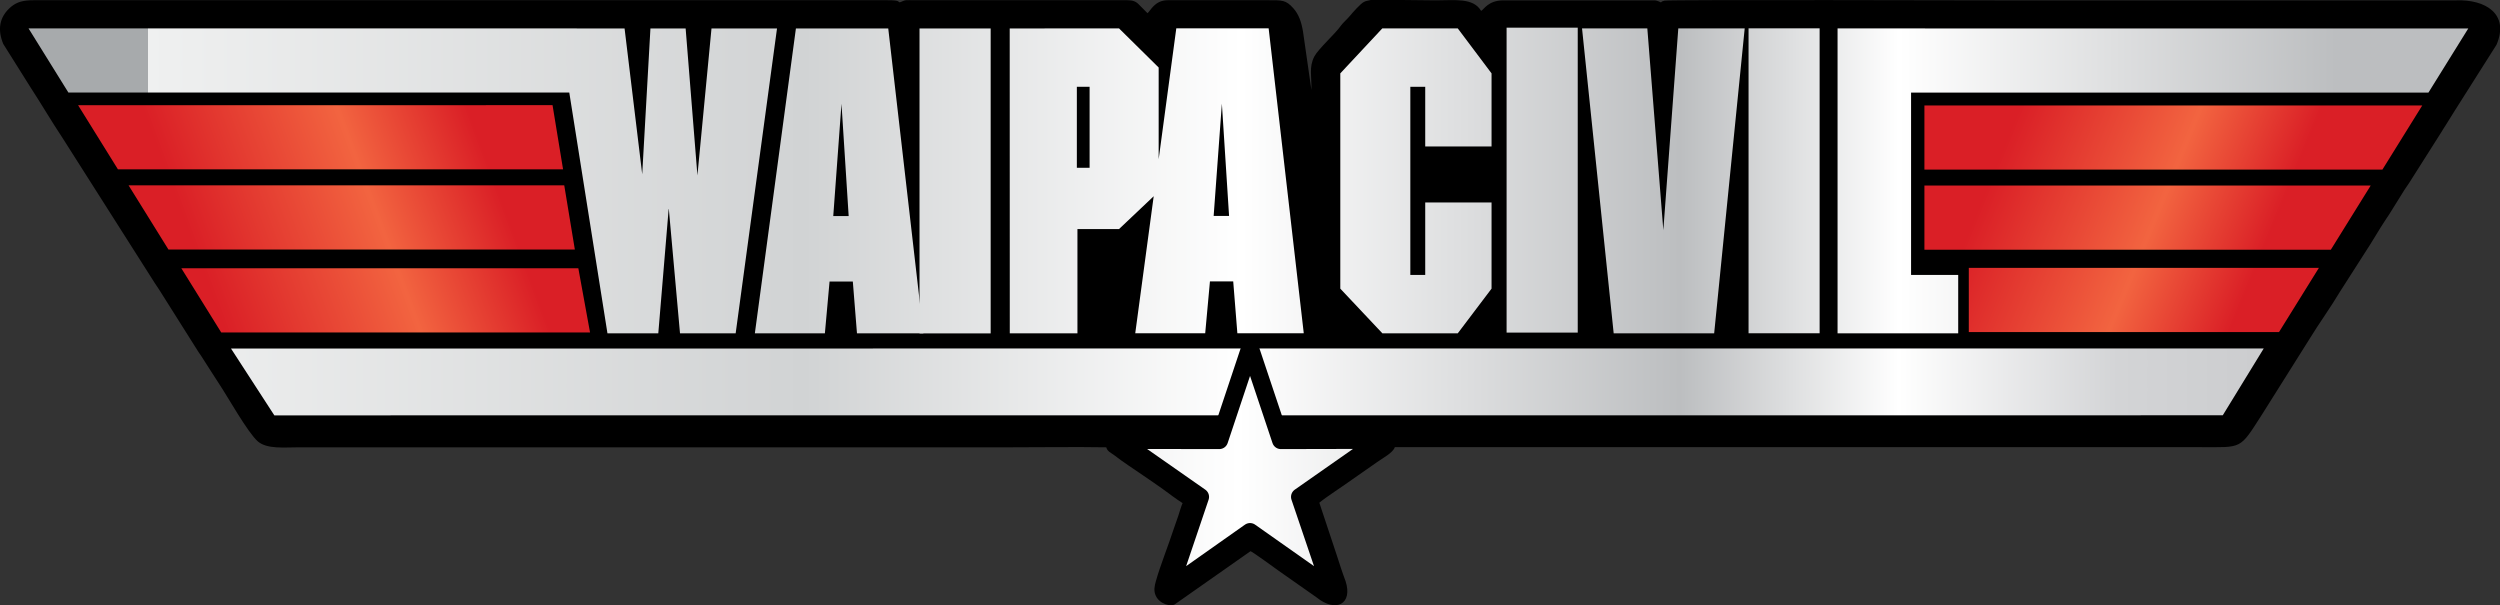
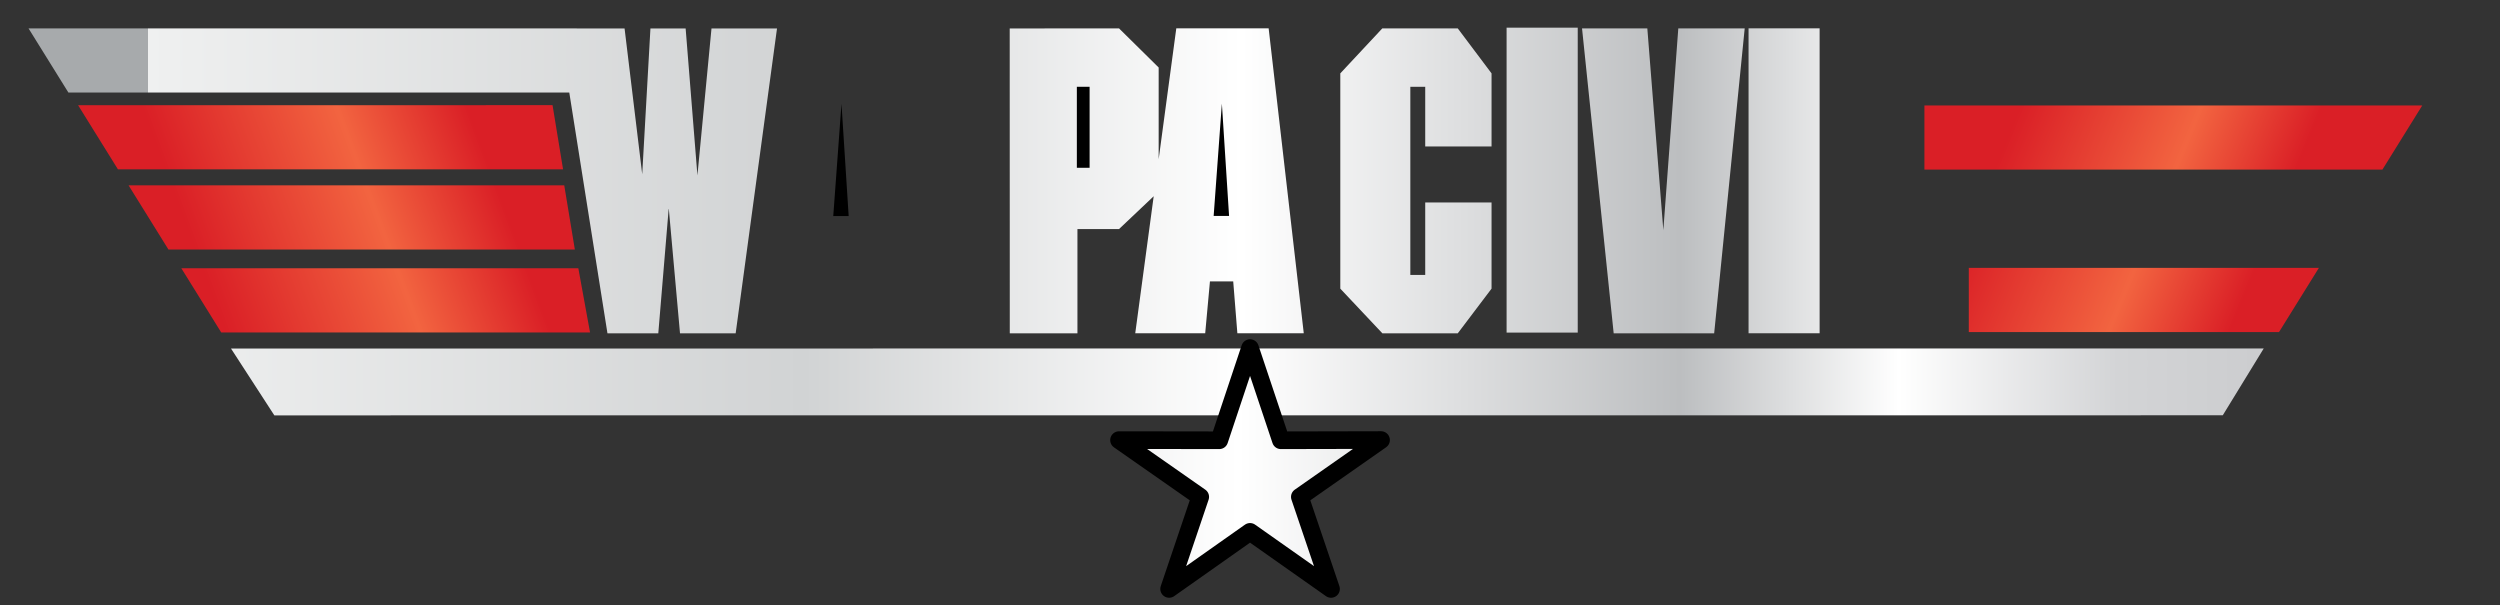
<svg xmlns="http://www.w3.org/2000/svg" id="Layer_1" version="1.1" viewBox="0 0 3373.5 816.8">
  <rect x="0" y="0" width="3373.5" height="816.8" fill="#333333" stroke="none" />
  <defs>
    <style>
      .st0 {
        fill: url(#linear-gradient2);
      }

      .st1 {
        clip-path: url(#clippath-6);
      }

      .st2 {
        clip-path: url(#clippath-7);
      }

      .st3 {
        clip-path: url(#clippath-15);
      }

      .st4 {
        clip-path: url(#clippath-4);
      }

      .st5 {
        fill: url(#linear-gradient10);
      }

      .st6 {
        clip-path: url(#clippath-9);
      }

      .st7 {
        clip-path: url(#clippath-10);
      }

      .st8 {
        fill: url(#linear-gradient1);
      }

      .st9 {
        fill: url(#linear-gradient9);
      }

      .st10 {
        clip-path: url(#clippath-11);
      }

      .st11 {
        fill: url(#linear-gradient8);
      }

      .st12 {
        fill: url(#linear-gradient11);
      }

      .st13, .st14, .st15 {
        fill: none;
      }

      .st16 {
        fill: url(#linear-gradient16);
      }

      .st14 {
        stroke: #000;
        stroke-linejoin: round;
        stroke-width: 23.8px;
      }

      .st17 {
        clip-path: url(#clippath-1);
      }

      .st18 {
        clip-path: url(#clippath-5);
      }

      .st19 {
        clip-path: url(#clippath-8);
      }

      .st20 {
        fill: url(#linear-gradient12);
      }

      .st21 {
        clip-path: url(#clippath-3);
      }

      .st22 {
        fill: url(#linear-gradient7);
      }

      .st23 {
        clip-path: url(#clippath-12);
      }

      .st24 {
        fill: url(#linear-gradient4);
      }

      .st25 {
        clip-path: url(#clippath-14);
      }

      .st15 {
        clip-rule: evenodd;
      }

      .st26 {
        fill: url(#linear-gradient14);
      }

      .st27 {
        fill: url(#linear-gradient5);
      }

      .st28 {
        fill: url(#linear-gradient3);
      }

      .st29 {
        fill: url(#linear-gradient15);
      }

      .st30 {
        fill-rule: evenodd;
      }

      .st31 {
        fill: url(#linear-gradient6);
      }

      .st32 {
        clip-path: url(#clippath-16);
      }

      .st33 {
        clip-path: url(#clippath-2);
      }

      .st34 {
        clip-path: url(#clippath-13);
      }

      .st35 {
        fill: url(#linear-gradient13);
      }

      .st36 {
        fill: url(#linear-gradient);
      }

      .st37 {
        clip-path: url(#clippath);
      }
    </style>
    <clipPath id="clippath">
-       <polygon class="st13" points="2597.7 38.3 2479.6 38.3 2479.6 449.8 2642.4 449.8 2642.4 371 2578.8 371 2578.8 125 3276.9 125 3330.7 38.4 2597.7 38.4 2597.7 38.3" />
-     </clipPath>
+       </clipPath>
    <linearGradient id="linear-gradient" x1="199.1" y1="243.8" x2="3152.9" y2="244.1" gradientUnits="userSpaceOnUse">
      <stop offset="0" stop-color="#a7aaac" />
      <stop offset="0" stop-color="#eff0f0" />
      <stop offset=".3" stop-color="#d1d3d4" />
      <stop offset=".5" stop-color="#fff" />
      <stop offset=".7" stop-color="#bcbec0" />
      <stop offset=".8" stop-color="#fff" />
      <stop offset="1" stop-color="#bcbec0" />
    </linearGradient>
    <clipPath id="clippath-1">
      <polygon class="st13" points="2244.5 310.6 2222.9 38.3 2134.8 38.3 2177.5 449.8 2313.1 449.8 2354.3 38.3 2264.7 38.3 2244.5 310.6" />
    </clipPath>
    <linearGradient id="linear-gradient1" x1="199.1" y1="243.8" x2="3152.9" y2="244.1" gradientUnits="userSpaceOnUse">
      <stop offset="0" stop-color="#a7aaac" />
      <stop offset="0" stop-color="#eff0f0" />
      <stop offset=".3" stop-color="#d1d3d4" />
      <stop offset=".5" stop-color="#fff" />
      <stop offset=".7" stop-color="#bcbec0" />
      <stop offset=".8" stop-color="#fff" />
      <stop offset="1" stop-color="#bcbec0" />
    </linearGradient>
    <clipPath id="clippath-2">
      <polygon class="st13" points="1865.3 38.3 1808.6 99 1808.6 389.5 1865.4 449.8 1967.1 449.8 2012.7 389.5 2012.7 273.2 1923.2 273.2 1923.2 371 1903.1 371 1903.1 117.1 1923.2 117.1 1923.2 197.6 2012.7 197.6 2012.7 99 1967.1 38.3 1865.3 38.3" />
    </clipPath>
    <linearGradient id="linear-gradient2" x1="199.1" y1="243.9" x2="3152.9" y2="244.2" gradientUnits="userSpaceOnUse">
      <stop offset="0" stop-color="#a7aaac" />
      <stop offset="0" stop-color="#eff0f0" />
      <stop offset=".3" stop-color="#d1d3d4" />
      <stop offset=".5" stop-color="#fff" />
      <stop offset=".7" stop-color="#bcbec0" />
      <stop offset=".8" stop-color="#fff" />
      <stop offset="1" stop-color="#bcbec0" />
    </linearGradient>
    <clipPath id="clippath-3">
-       <rect class="st13" x="1240.8" y="38.4" width="96" height="411.5" />
-     </clipPath>
+       </clipPath>
    <linearGradient id="linear-gradient3" x1="199.1" y1="244" x2="3152.9" y2="244.3" gradientUnits="userSpaceOnUse">
      <stop offset="0" stop-color="#a7aaac" />
      <stop offset="0" stop-color="#eff0f0" />
      <stop offset=".3" stop-color="#d1d3d4" />
      <stop offset=".5" stop-color="#fff" />
      <stop offset=".7" stop-color="#bcbec0" />
      <stop offset=".8" stop-color="#fff" />
      <stop offset="1" stop-color="#bcbec0" />
    </linearGradient>
    <clipPath id="clippath-4">
      <rect class="st13" x="2033" y="37.3" width="96" height="411.5" />
    </clipPath>
    <linearGradient id="linear-gradient4" x1="199.1" y1="242.9" x2="3152.9" y2="243.2" gradientUnits="userSpaceOnUse">
      <stop offset="0" stop-color="#a7aaac" />
      <stop offset="0" stop-color="#eff0f0" />
      <stop offset=".3" stop-color="#d1d3d4" />
      <stop offset=".5" stop-color="#fff" />
      <stop offset=".7" stop-color="#bcbec0" />
      <stop offset=".8" stop-color="#fff" />
      <stop offset="1" stop-color="#bcbec0" />
    </linearGradient>
    <clipPath id="clippath-5">
      <rect class="st13" x="2359.5" y="38.2" width="96" height="411.5" />
    </clipPath>
    <linearGradient id="linear-gradient5" x1="199.1" y1="243.7" x2="3152.9" y2="244" gradientUnits="userSpaceOnUse">
      <stop offset="0" stop-color="#a7aaac" />
      <stop offset="0" stop-color="#eff0f0" />
      <stop offset=".3" stop-color="#d1d3d4" />
      <stop offset=".5" stop-color="#fff" />
      <stop offset=".7" stop-color="#bcbec0" />
      <stop offset=".8" stop-color="#fff" />
      <stop offset="1" stop-color="#bcbec0" />
    </linearGradient>
    <clipPath id="clippath-6">
-       <polygon class="st13" points="1119.4 379.9 1150.8 379.9 1156.4 449.8 1246 449.8 1198.6 38.4 1074 38.4 1018.6 449.8 1113.1 449.8 1119.4 379.9" />
-     </clipPath>
+       </clipPath>
    <linearGradient id="linear-gradient6" x1="199.1" y1="244" x2="3152.9" y2="244.3" gradientUnits="userSpaceOnUse">
      <stop offset="0" stop-color="#a7aaac" />
      <stop offset="0" stop-color="#eff0f0" />
      <stop offset=".3" stop-color="#d1d3d4" />
      <stop offset=".5" stop-color="#fff" />
      <stop offset=".7" stop-color="#bcbec0" />
      <stop offset=".8" stop-color="#fff" />
      <stop offset="1" stop-color="#bcbec0" />
    </linearGradient>
    <clipPath id="clippath-7">
      <polygon class="st13" points="1632.7 379.7 1664.1 379.7 1669.7 449.7 1759.3 449.7 1711.9 38.2 1587.3 38.2 1563.5 214.9 1563.5 91.1 1510 38.3 1362.5 38.4 1362.6 449.8 1453.9 449.8 1453.9 309.1 1510 309.1 1556.8 264.8 1531.9 449.7 1626.3 449.7 1632.7 379.7" />
    </clipPath>
    <linearGradient id="linear-gradient7" x1="199.1" y1="243.9" x2="3152.9" y2="244.2" gradientUnits="userSpaceOnUse">
      <stop offset="0" stop-color="#bcbec0" />
      <stop offset="0" stop-color="#eff0f0" />
      <stop offset=".3" stop-color="#d1d3d4" />
      <stop offset=".5" stop-color="#fff" />
      <stop offset=".7" stop-color="#bcbec0" />
      <stop offset=".8" stop-color="#fff" />
      <stop offset="1" stop-color="#bcbec0" />
    </linearGradient>
    <clipPath id="clippath-8">
      <polygon class="st13" points="941.1 236.7 925.2 38.4 877.7 38.4 866.6 235.1 842.8 38.4 778.3 38.4 778.3 38.3 38.5 38.3 92.3 124.9 768.2 124.9 819.7 449.8 888.3 449.8 902.4 280.7 917.6 449.8 992.7 449.8 1048.5 38.4 960.1 38.4 941.1 236.7" />
    </clipPath>
    <linearGradient id="linear-gradient8" x1="199.1" y1="244" x2="3152.9" y2="244.3" gradientUnits="userSpaceOnUse">
      <stop offset="0" stop-color="#a7aaac" />
      <stop offset="0" stop-color="#eff0f0" />
      <stop offset=".3" stop-color="#d1d3d4" />
      <stop offset=".5" stop-color="#fff" />
      <stop offset=".7" stop-color="#bcbec0" />
      <stop offset=".8" stop-color="#fff" />
      <stop offset="1" stop-color="#bcbec0" />
    </linearGradient>
    <clipPath id="clippath-9">
      <polygon class="st15" points="311.7 470.3 3054.7 470.2 2999.4 560.4 370.2 560.5 311.7 470.3" />
    </clipPath>
    <linearGradient id="linear-gradient9" x1="199.1" y1="515.2" x2="3152.9" y2="515.5" gradientUnits="userSpaceOnUse">
      <stop offset="0" stop-color="#a7aaac" />
      <stop offset="0" stop-color="#eff0f0" />
      <stop offset=".3" stop-color="#d1d3d4" />
      <stop offset=".5" stop-color="#fff" />
      <stop offset=".7" stop-color="#bcbec0" />
      <stop offset=".8" stop-color="#fff" />
      <stop offset=".9" stop-color="#d3d4d6" />
      <stop offset="1" stop-color="#c8c9cb" />
      <stop offset="1" stop-color="#bcbec0" />
    </linearGradient>
    <clipPath id="clippath-10">
      <polygon class="st15" points="3129.1 361.5 2656.7 361.5 2656.7 448.1 3075.3 448.1 3129.1 361.5" />
    </clipPath>
    <linearGradient id="linear-gradient10" x1="3007.2" y1="451.7" x2="2658.5" y2="308.5" gradientUnits="userSpaceOnUse">
      <stop offset="0" stop-color="#da1f26" />
      <stop offset=".4" stop-color="#f26440" />
      <stop offset="1" stop-color="#da1f26" />
    </linearGradient>
    <clipPath id="clippath-11">
-       <polygon class="st15" points="3199 250.4 2596.8 250.4 2596.8 337 3145.2 337 3199 250.4" />
-     </clipPath>
+       </clipPath>
    <linearGradient id="linear-gradient11" x1="3046.9" y1="355" x2="2698.3" y2="211.7" gradientUnits="userSpaceOnUse">
      <stop offset="0" stop-color="#da1f26" />
      <stop offset=".4" stop-color="#f26440" />
      <stop offset="1" stop-color="#da1f26" />
    </linearGradient>
    <clipPath id="clippath-12">
      <polygon class="st15" points="3268.6 142.3 2596.8 142.3 2596.8 228.9 3214.8 228.9 3268.6 142.3" />
    </clipPath>
    <linearGradient id="linear-gradient12" x1="3090" y1="250.2" x2="2741.3" y2="106.9" gradientUnits="userSpaceOnUse">
      <stop offset="0" stop-color="#da1f26" />
      <stop offset=".4" stop-color="#f26440" />
      <stop offset="1" stop-color="#da1f26" />
    </linearGradient>
    <clipPath id="clippath-13">
      <polygon class="st15" points="244.7 362 780.4 362 796.2 448.6 298.5 448.6 244.7 362" />
    </clipPath>
    <linearGradient id="linear-gradient13" x1="317.1" y1="481" x2="702.2" y2="337.7" gradientUnits="userSpaceOnUse">
      <stop offset="0" stop-color="#da1f26" />
      <stop offset=".6" stop-color="#f26440" />
      <stop offset="1" stop-color="#da1f26" />
    </linearGradient>
    <clipPath id="clippath-14">
      <polygon class="st15" points="173.5 250.1 761.4 250.1 775.7 336.7 227.3 336.7 173.5 250.1" />
    </clipPath>
    <linearGradient id="linear-gradient14" x1="274.9" y1="367.7" x2="660" y2="224.4" gradientUnits="userSpaceOnUse">
      <stop offset="0" stop-color="#da1f26" />
      <stop offset=".6" stop-color="#f26440" />
      <stop offset="1" stop-color="#da1f26" />
    </linearGradient>
    <clipPath id="clippath-15">
      <polygon class="st15" points="105.4 142 745.6 141.9 759.8 228.5 159.2 228.6 105.4 142" />
    </clipPath>
    <linearGradient id="linear-gradient15" x1="234.5" y1="259" x2="619.6" y2="115.7" gradientUnits="userSpaceOnUse">
      <stop offset="0" stop-color="#da1f26" />
      <stop offset=".6" stop-color="#f26440" />
      <stop offset="1" stop-color="#da1f26" />
    </linearGradient>
    <clipPath id="clippath-16">
      <polygon class="st15" points="1686.8 469.7 1728.4 594.1 1863.6 593.8 1754 670.5 1796.1 794.7 1686.8 717.7 1577.6 794.7 1619.6 670.5 1510 593.9 1645.3 594.1 1686.8 469.7" />
    </clipPath>
    <linearGradient id="linear-gradient16" x1="194.9" y1="632.1" x2="3148.7" y2="632.4" gradientUnits="userSpaceOnUse">
      <stop offset="0" stop-color="#bcbec0" />
      <stop offset="0" stop-color="#eff0f0" />
      <stop offset=".3" stop-color="#d1d3d4" />
      <stop offset=".5" stop-color="#fff" />
      <stop offset=".7" stop-color="#bcbec0" />
      <stop offset=".8" stop-color="#fff" />
      <stop offset="1" stop-color="#bcbec0" />
    </linearGradient>
  </defs>
-   <path class="st30" d="M4.4,59.3l36.8,58.6c14.1,21.6,29.2,47.3,43.4,68.6l124.4,195.7c2.1,3.4,4.2,6,6.3,9.5l52.6,83.4c1.2,1.8,2.2,3.1,3.4,4.9,8.8,13.4,16.6,26.4,25.3,39.4,10.1,15.1,38.2,65.1,51.4,76.3,12.5,10.6,35.4,7.9,55.7,7.9,320.1,0,640.2,0,960.3,0,42.8,0,86.2-.7,128.8,0,1.5,5.8,6.4,7.3,10.8,10.7,11.2,8.8,27.9,19.6,39.6,27.7,9.5,6.6,17.7,11.9,26.4,18.3,8.5,6.2,17.5,13.1,26.2,18.6-1.1,1.8-4.7,13.7-5.7,16.8-2,6.2-4.4,12.3-6.2,17.8-6.9,21.4-18.4,50-24.1,70.5-1.8,6.4-3.4,13-.2,19.9,5.3,11.5,20.8,15.1,25.8,11.5l102-71.6c1.9.1,34,23.5,38.3,26.6l50.7,35.6c26.6,21.5,49.3,8.8,39.3-21.8-4.5-11.9-8.1-23.4-12-35.4l-23.4-70.4c9-7.7,33.6-23.4,44.7-31.6l32.8-22.9c7.7-5.7,21.7-12.6,24.4-20.5h1086.6c57.6,0,52.8,3.8,83.5-44l64.4-102.4c11.8-19.4,28.4-42.4,41-63.6l34.3-53.6c8.4-12.5,18.8-30.9,27.8-44.3,2.4-3.6,4.6-6.6,6.6-10.1l18.1-29.1c2.2-3.4,4.7-6.7,6.7-9.9l43.1-68c2.2-3.8,3.9-6.2,6.4-10.2,4.6-7.4,8-13,12.1-19.4l56-88.4c17.9-42.1-15.7-61.3-54-59.9-207.6,0-415.2,0-622.8,0-7.6,0-439.1-1.1-445.8.4-8.7,2-1,3.8-8.1.9-3.7-1.5-5.2-1.3-9.6-1.3h-199.9c-20.4,0-26.1,12.3-30,14.2-10.5-18-35.4-14.2-61.2-14.2l-74-.8h-12.3s-5.4,1.2-5.4,1.2c-2.2.4-2.9.6-5,1.6-4.9,2.3-15.6,14.7-19.2,19-3.5,4.3-9.6,9.5-12.3,13.4-6.7,10-30.3,31-35.7,41.4-7.5,14.5-3.3,27.4-3.9,45.1l-11.3-78.6c-2.1-12.9-5.7-23.5-13.2-31.8-10-11.1-14.7-10.7-34.2-10.7h-135.2c-17.8,0-23.5,14.9-27.3,17.5-3.9-3.9-7.3-7.2-11.1-11.2-4.3-4.6-8.4-6.3-16.2-6.3h-287.8c-3.2,0-7.7-.2-10.8,0-3.1.3-5.4,2-8.3,2.8-3.6-.3,2.7-2.8-17.4-2.8H45.4c-13.7,0-22.2,2.1-30.4,8.8C-1.8,23.2-3.2,41,4.4,59.3" />
  <g class="st37">
    <rect class="st36" x="2479.6" y="38.3" width="851.2" height="411.5" />
  </g>
  <g class="st17">
    <rect class="st8" x="2134.8" y="38.3" width="219.5" height="411.5" />
  </g>
  <g class="st33">
    <rect class="st0" x="1808.6" y="38.3" width="204.1" height="411.5" />
  </g>
  <g class="st21">
    <rect class="st28" x="1240.8" y="38.4" width="96" height="411.5" />
  </g>
  <g class="st4">
    <rect class="st24" x="2033" y="37.3" width="96" height="411.5" />
  </g>
  <g class="st18">
    <rect class="st27" x="2359.4" y="38.2" width="96" height="411.5" />
  </g>
  <g class="st1">
    <rect class="st31" x="1018.6" y="38.4" width="227.4" height="411.5" />
  </g>
  <g class="st2">
    <rect class="st22" x="1362.5" y="38.2" width="396.7" height="411.6" />
  </g>
  <g class="st19">
    <rect class="st11" x="38.5" y="38.3" width="1010" height="411.5" />
  </g>
  <g class="st6">
    <rect class="st9" x="311.7" y="470.2" width="2743.1" height="90.3" />
  </g>
  <g class="st7">
    <rect class="st5" x="2656.7" y="361.5" width="472.4" height="86.6" />
  </g>
  <g class="st10">
    <rect class="st12" x="2596.8" y="250.4" width="602.2" height="86.6" />
  </g>
  <g class="st23">
    <rect class="st20" x="2596.8" y="142.3" width="671.8" height="86.6" />
  </g>
  <g class="st34">
    <rect class="st35" x="244.7" y="362" width="551.6" height="86.6" />
  </g>
  <g class="st25">
    <rect class="st26" x="173.5" y="250.1" width="602.2" height="86.6" />
  </g>
  <g class="st3">
    <rect class="st29" x="105.4" y="141.9" width="654.4" height="86.6" />
  </g>
  <rect x="1453.1" y="117.1" width="17.2" height="109.3" />
  <polygon points="1145.2 291.6 1124.4 291.6 1135.5 140 1145.2 291.6" />
  <polygon points="1658.5 291.4 1637.7 291.4 1648.8 139.9 1658.5 291.4" />
  <g class="st32">
    <rect class="st16" x="1510" y="469.7" width="353.6" height="325" />
  </g>
  <polygon class="st14" points="1686.8 469.7 1728.4 594.1 1863.6 593.8 1754 670.5 1796.1 794.7 1686.8 717.7 1577.6 794.7 1619.6 670.5 1510 593.9 1645.3 594.1 1686.8 469.7" />
</svg>